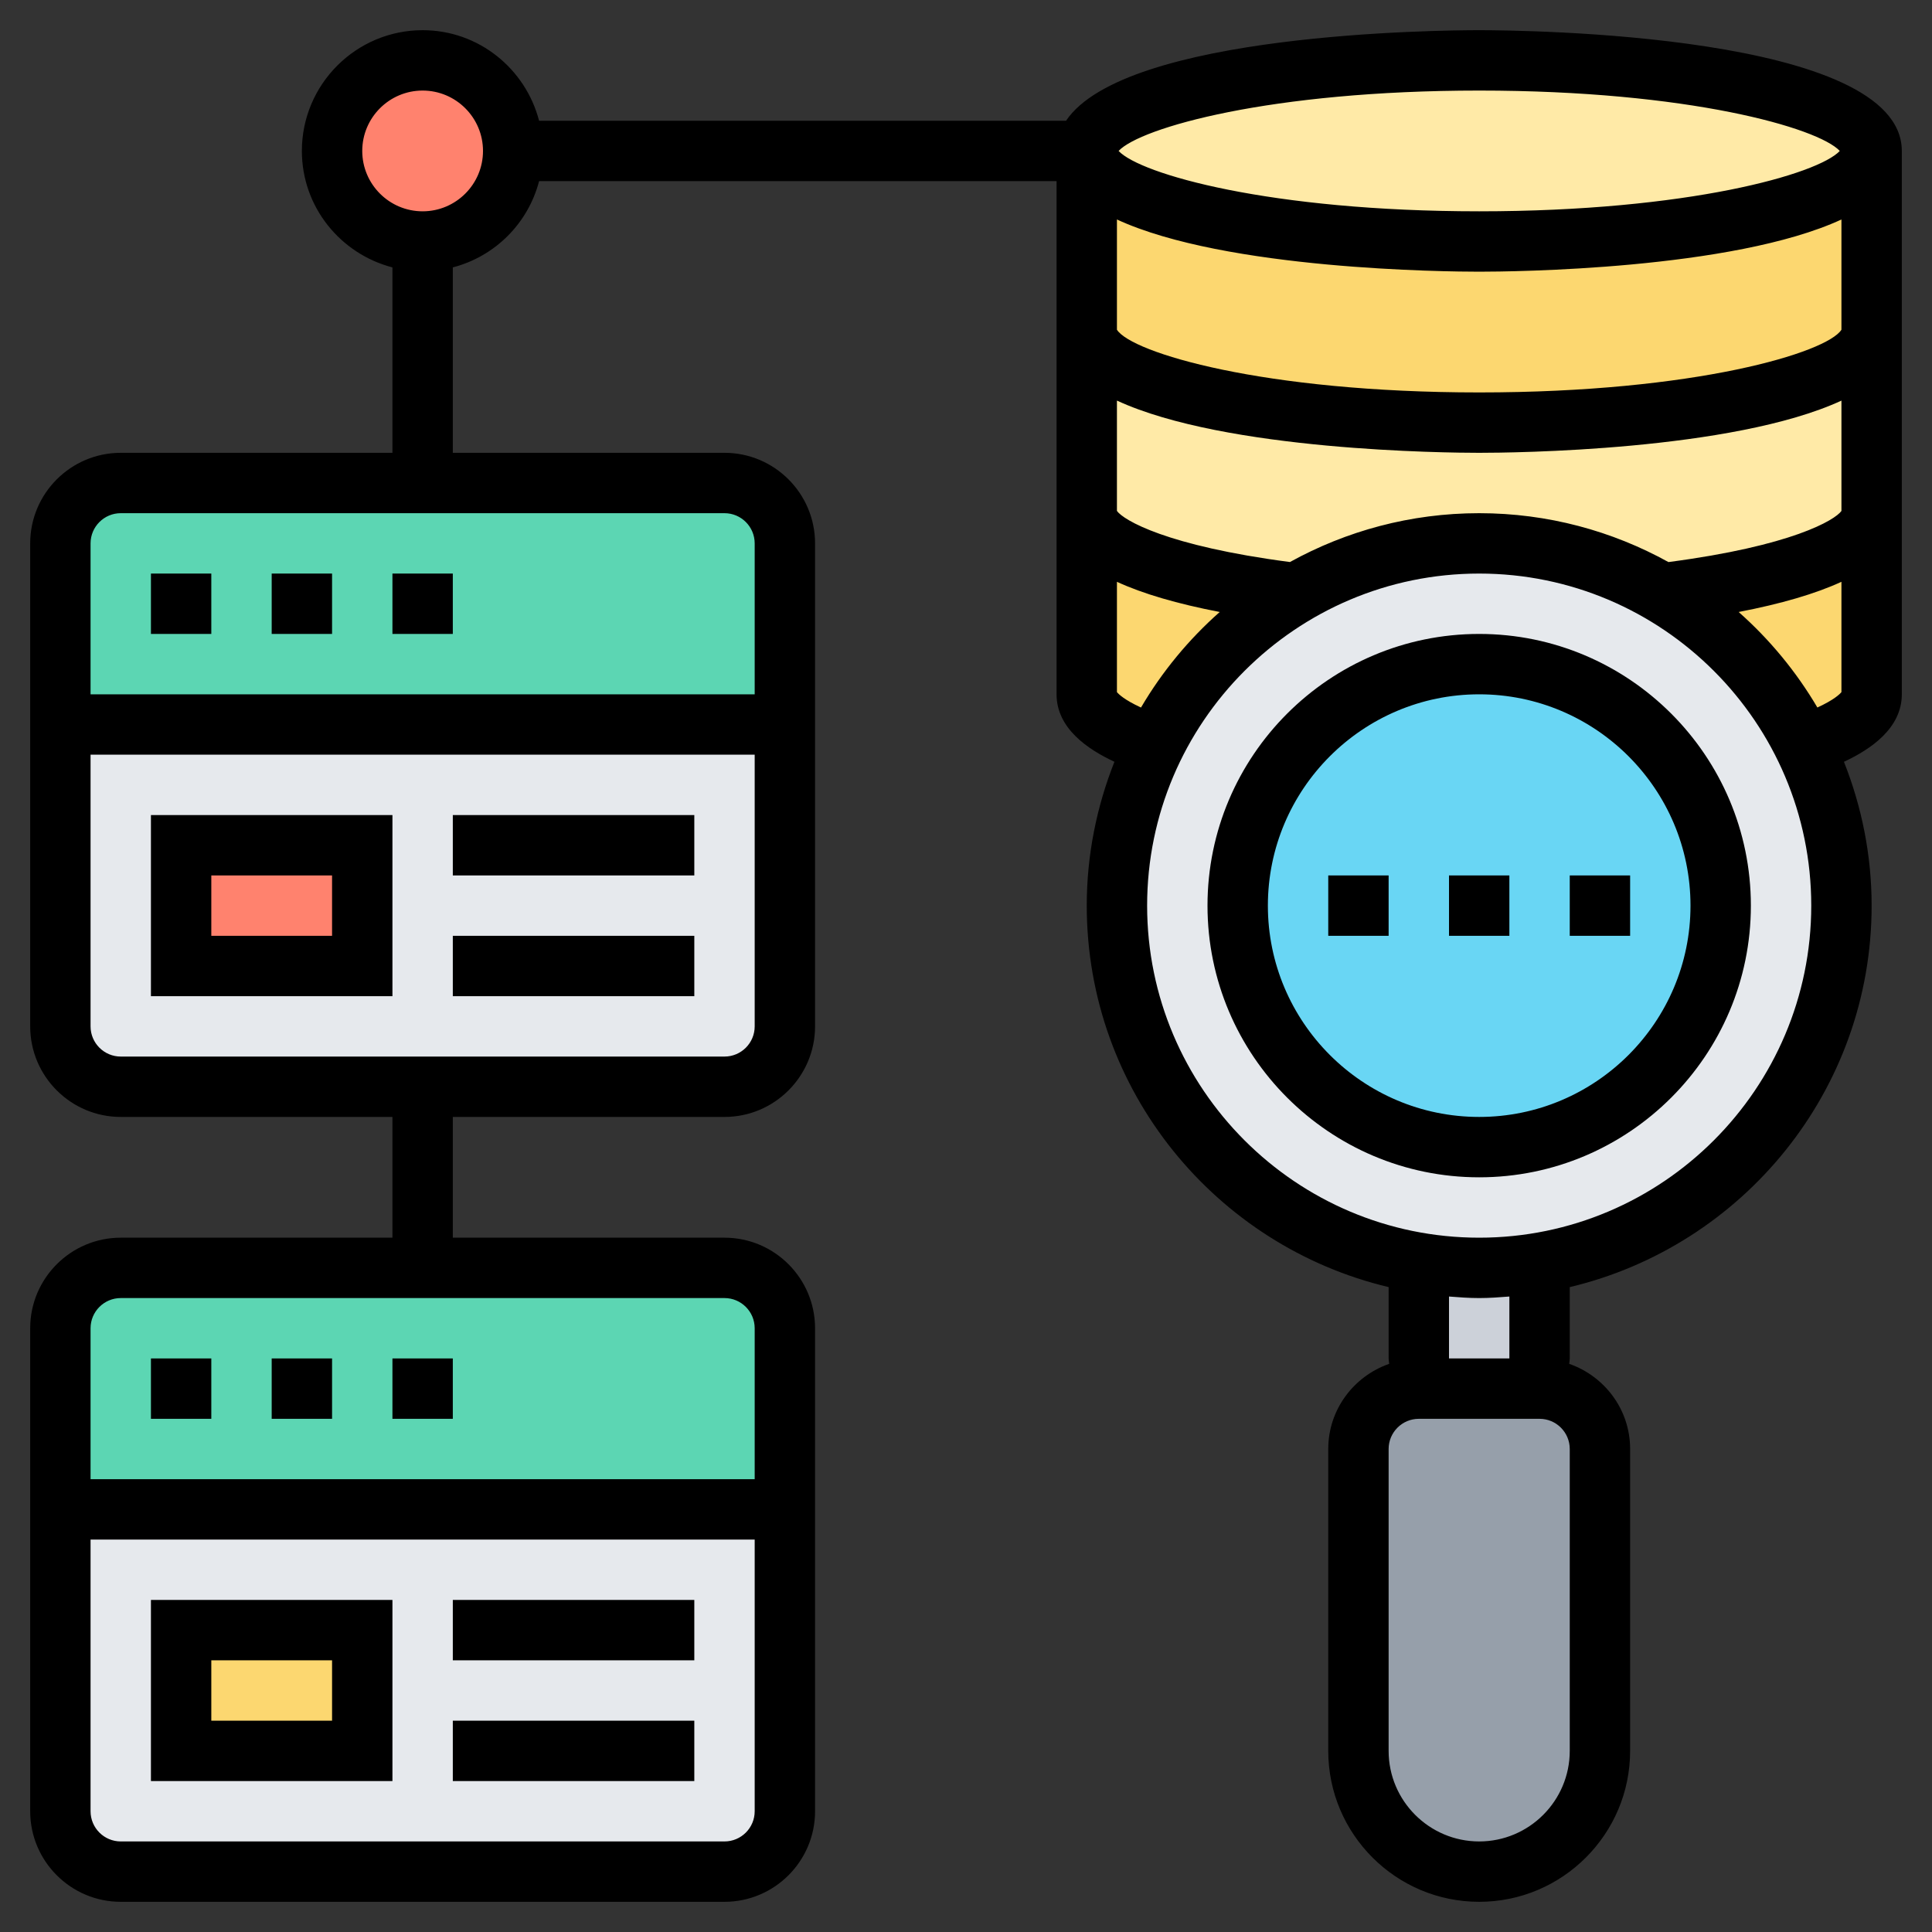
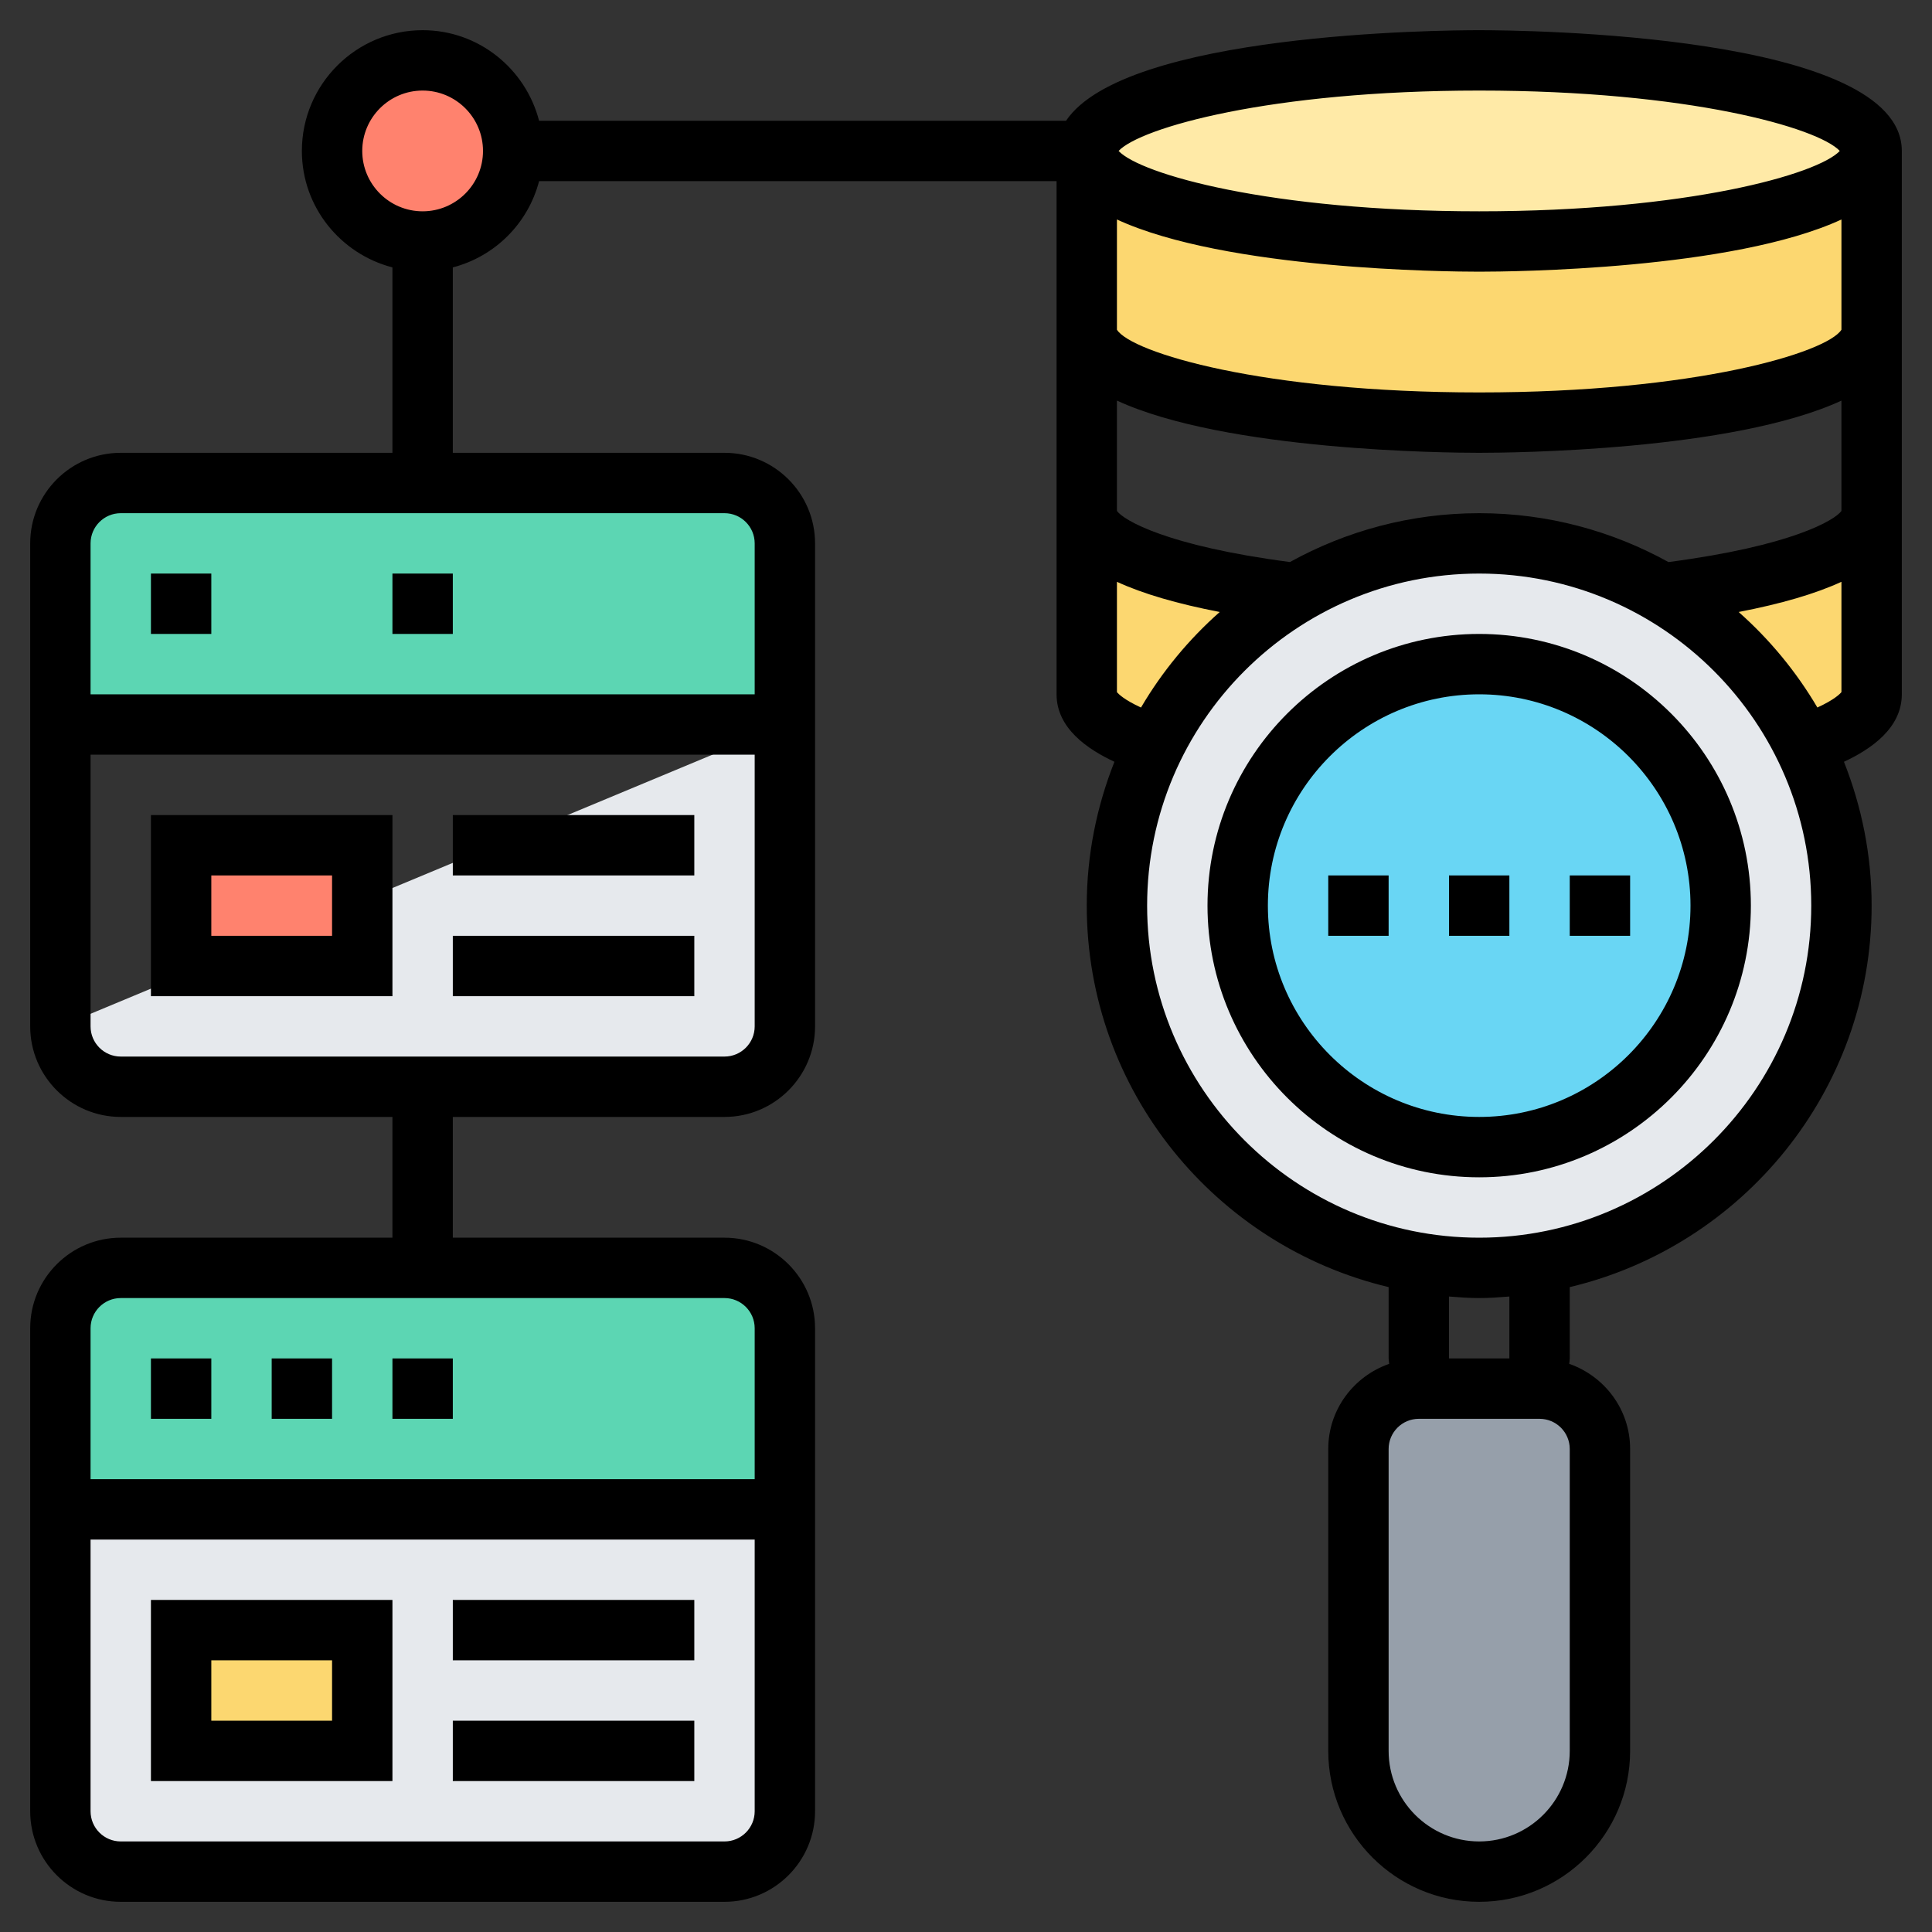
<svg xmlns="http://www.w3.org/2000/svg" id="Layer_5" enable-background="new 0 0 64 64" height="512" viewBox="0 0 64 64" width="512">
  <rect x="0" y="0" width="64" height="64" fill="#333333" stroke="none" />
  <g>
    <g>
      <g>
        <path d="m26 50v10c0 1.1-.9 2-2 2h-20c-1.1 0-2-.9-2-2v-10z" fill="#e6e9ed" />
      </g>
      <g>
-         <path d="m26 24v10c0 1.1-.9 2-2 2h-10-10c-1.1 0-2-.9-2-2v-10z" fill="#e6e9ed" />
+         <path d="m26 24v10c0 1.1-.9 2-2 2h-10-10c-1.1 0-2-.9-2-2z" fill="#e6e9ed" />
      </g>
      <g>
        <path d="m2 50v-6c0-1.1.9-2 2-2h10 10c1.1 0 2 .9 2 2v6z" fill="#5cd6b3" />
      </g>
      <g>
        <path d="m2 24v-6c0-1.1.9-2 2-2h10 10c1.1 0 2 .9 2 2v6z" fill="#5cd6b3" />
      </g>
      <g>
        <path d="m6 54h6v4h-6z" fill="#fcd770" />
      </g>
      <g>
        <path d="m6 28h6v4h-6z" fill="#ff826e" />
      </g>
      <g>
        <circle cx="14" cy="5" fill="#ff826e" r="3" />
      </g>
      <g>
        <path d="m42.91 19.65c-2 1.19-3.64 2.94-4.67 5.03-1.41-.48-2.24-1.06-2.24-1.68v-6c0 1.15 2.81 2.15 6.91 2.65z" fill="#fcd770" />
      </g>
      <g>
        <path d="m62 17v6c0 .62-.82 1.2-2.22 1.68l-.01.01c-1.04-2.1-2.67-3.85-4.68-5.04 4.11-.5 6.91-1.5 6.91-2.65z" fill="#fcd770" />
      </g>
      <g>
        <path d="m62 5v6c0 1.66-5.82 3-13 3s-13-1.34-13-3v-6c0 1.66 5.82 3 13 3s13-1.34 13-3z" fill="#fcd770" />
      </g>
      <g>
-         <path d="m62 11v6c0 1.15-2.8 2.15-6.91 2.65h-.01c-1.78-1.05-3.86-1.65-6.08-1.65s-4.3.6-6.08 1.65h-.01c-4.1-.5-6.91-1.5-6.91-2.65v-6c0 1.66 5.82 3 13 3s13-1.34 13-3z" fill="#ffeaa7" />
-       </g>
+         </g>
      <g>
        <ellipse cx="49" cy="5" fill="#ffeaa7" rx="13" ry="3" />
      </g>
      <g>
        <path d="m51 46c1.1 0 2 .9 2 2v10c0 1.1-.45 2.1-1.17 2.83-.73.72-1.73 1.17-2.83 1.17-2.21 0-4-1.79-4-4v-10c0-1.1.9-2 2-2h1 2z" fill="#969faa" />
      </g>
      <g>
-         <path d="m51 41.83v3.17c0 .55-.45 1-1 1h-2c-.55 0-1-.45-1-1v-3.17c.65.11 1.32.17 2 .17s1.35-.06 2-.17z" fill="#ccd1d9" />
-       </g>
+         </g>
      <g>
        <path d="m51 41.83c-.65.11-1.32.17-2 .17s-1.35-.06-2-.17c-5.68-.95-10-5.88-10-11.83 0-1.91.44-3.72 1.24-5.32 1.03-2.09 2.67-3.84 4.67-5.03h.01c1.78-1.05 3.86-1.65 6.08-1.65s4.3.6 6.08 1.65h.01c2.01 1.19 3.64 2.94 4.68 5.04.79 1.6 1.23 3.4 1.23 5.31 0 5.95-4.32 10.88-10 11.83z" fill="#e6e9ed" />
      </g>
      <g>
        <circle cx="49" cy="30" fill="#69d6f4" r="8" />
      </g>
    </g>
    <g>
      <path d="m49 1c-1.298 0-11.734.092-13.686 3h-17.456c-.447-1.721-2-3-3.858-3-2.206 0-4 1.794-4 4 0 1.859 1.28 3.411 3 3.858v6.142h-9c-1.654 0-3 1.346-3 3v16c0 1.654 1.346 3 3 3h9v4h-9c-1.654 0-3 1.346-3 3v16c0 1.654 1.346 3 3 3h20c1.654 0 3-1.346 3-3v-16c0-1.654-1.346-3-3-3h-9v-4h9c1.654 0 3-1.346 3-3v-16c0-1.654-1.346-3-3-3h-9v-6.142c1.399-.364 2.494-1.459 2.858-2.858h17.142v17c0 1.127 1.034 1.824 1.917 2.235-.585 1.477-.917 3.082-.917 4.765 0 6.134 4.276 11.277 10 12.637v2.363c0 .061.013.119.018.179-1.171.409-2.018 1.512-2.018 2.821v10c0 2.757 2.243 5 5 5s5-2.243 5-5v-10c0-1.309-.847-2.412-2.018-2.821.005-.06.018-.118.018-.179v-2.363c5.724-1.36 10-6.503 10-12.637 0-1.683-.332-3.288-.917-4.765.88-.409 1.917-1.107 1.917-2.235v-18c0-3.888-12.567-4-14-4zm-25 60h-20c-.551 0-1-.448-1-1v-9h22v9c0 .552-.449 1-1 1zm1-17v5h-22v-5c0-.552.449-1 1-1h20c.551 0 1 .448 1 1zm-1-9h-20c-.551 0-1-.448-1-1v-9h22v9c0 .552-.449 1-1 1zm1-17v5h-22v-5c0-.552.449-1 1-1h20c.551 0 1 .448 1 1zm-11-11c-1.103 0-2-.897-2-2s.897-2 2-2 2 .897 2 2-.897 2-2 2zm47 3.923c-.484.758-4.831 2.077-12 2.077s-11.516-1.319-12-2.077v-3.652c3.606 1.666 10.927 1.729 12 1.729s8.394-.063 12-1.729zm0 6.003c-.215.302-1.637 1.158-5.731 1.693-1.86-1.029-3.996-1.619-6.269-1.619s-4.408.59-6.269 1.618c-4.094-.535-5.516-1.391-5.731-1.693v-3.655c3.606 1.667 10.927 1.73 12 1.73s8.394-.063 12-1.729zm-12-13.926c6.93 0 11.228 1.233 11.945 2-.717.767-5.015 2-11.945 2s-11.228-1.233-11.945-2c.717-.767 5.015-2 11.945-2zm-12 19.927v-3.654c.859.396 1.998.729 3.405 1-1.028.909-1.909 1.975-2.608 3.165-.546-.251-.742-.443-.797-.511zm15 35.073c0 1.654-1.346 3-3 3s-3-1.346-3-3v-10c0-.552.449-1 1-1h1 2 1c.551 0 1 .448 1 1zm-2-13h-2v-2.051c.331.026.662.051 1 .051s.669-.025 1-.051zm-1-4c-6.065 0-11-4.935-11-11s4.935-11 11-11 11 4.935 11 11-4.935 11-11 11zm8.595-20.727c1.408-.271 2.546-.604 3.405-1v3.654c-.055.068-.251.26-.797.51-.7-1.189-1.581-2.255-2.608-3.164z" />
      <path d="m49 21c-4.962 0-9 4.037-9 9s4.038 9 9 9 9-4.037 9-9-4.038-9-9-9zm0 16c-3.86 0-7-3.141-7-7s3.14-7 7-7 7 3.141 7 7-3.14 7-7 7z" />
      <path d="m48 29h2v2h-2z" />
      <path d="m44 29h2v2h-2z" />
      <path d="m52 29h2v2h-2z" />
      <path d="m13 19h2v2h-2z" />
-       <path d="m9 19h2v2h-2z" />
      <path d="m5 19h2v2h-2z" />
      <path d="m5 33h8v-6h-8zm2-4h4v2h-4z" />
      <path d="m15 27h8v2h-8z" />
      <path d="m15 31h8v2h-8z" />
      <path d="m9 45h2v2h-2z" />
      <path d="m13 45h2v2h-2z" />
      <path d="m5 45h2v2h-2z" />
      <path d="m5 59h8v-6h-8zm2-4h4v2h-4z" />
      <path d="m15 53h8v2h-8z" />
      <path d="m15 57h8v2h-8z" />
    </g>
  </g>
</svg>